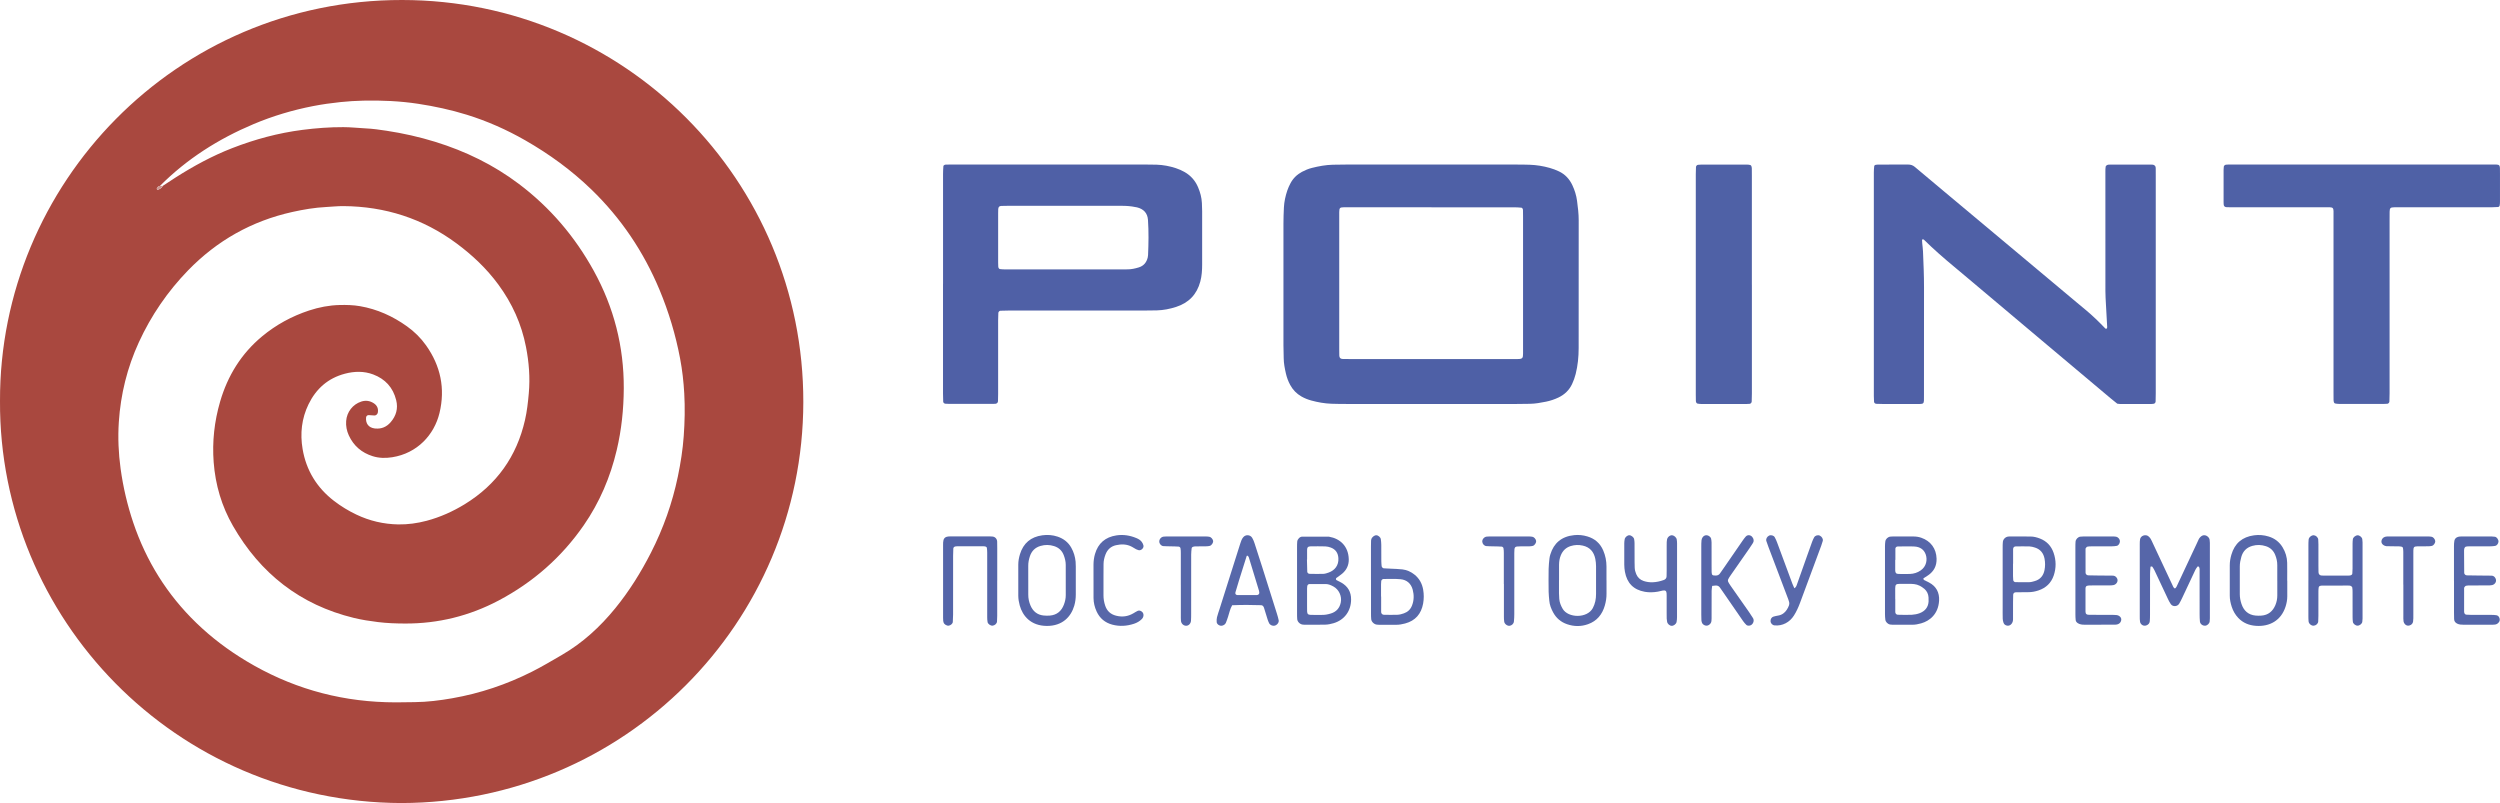
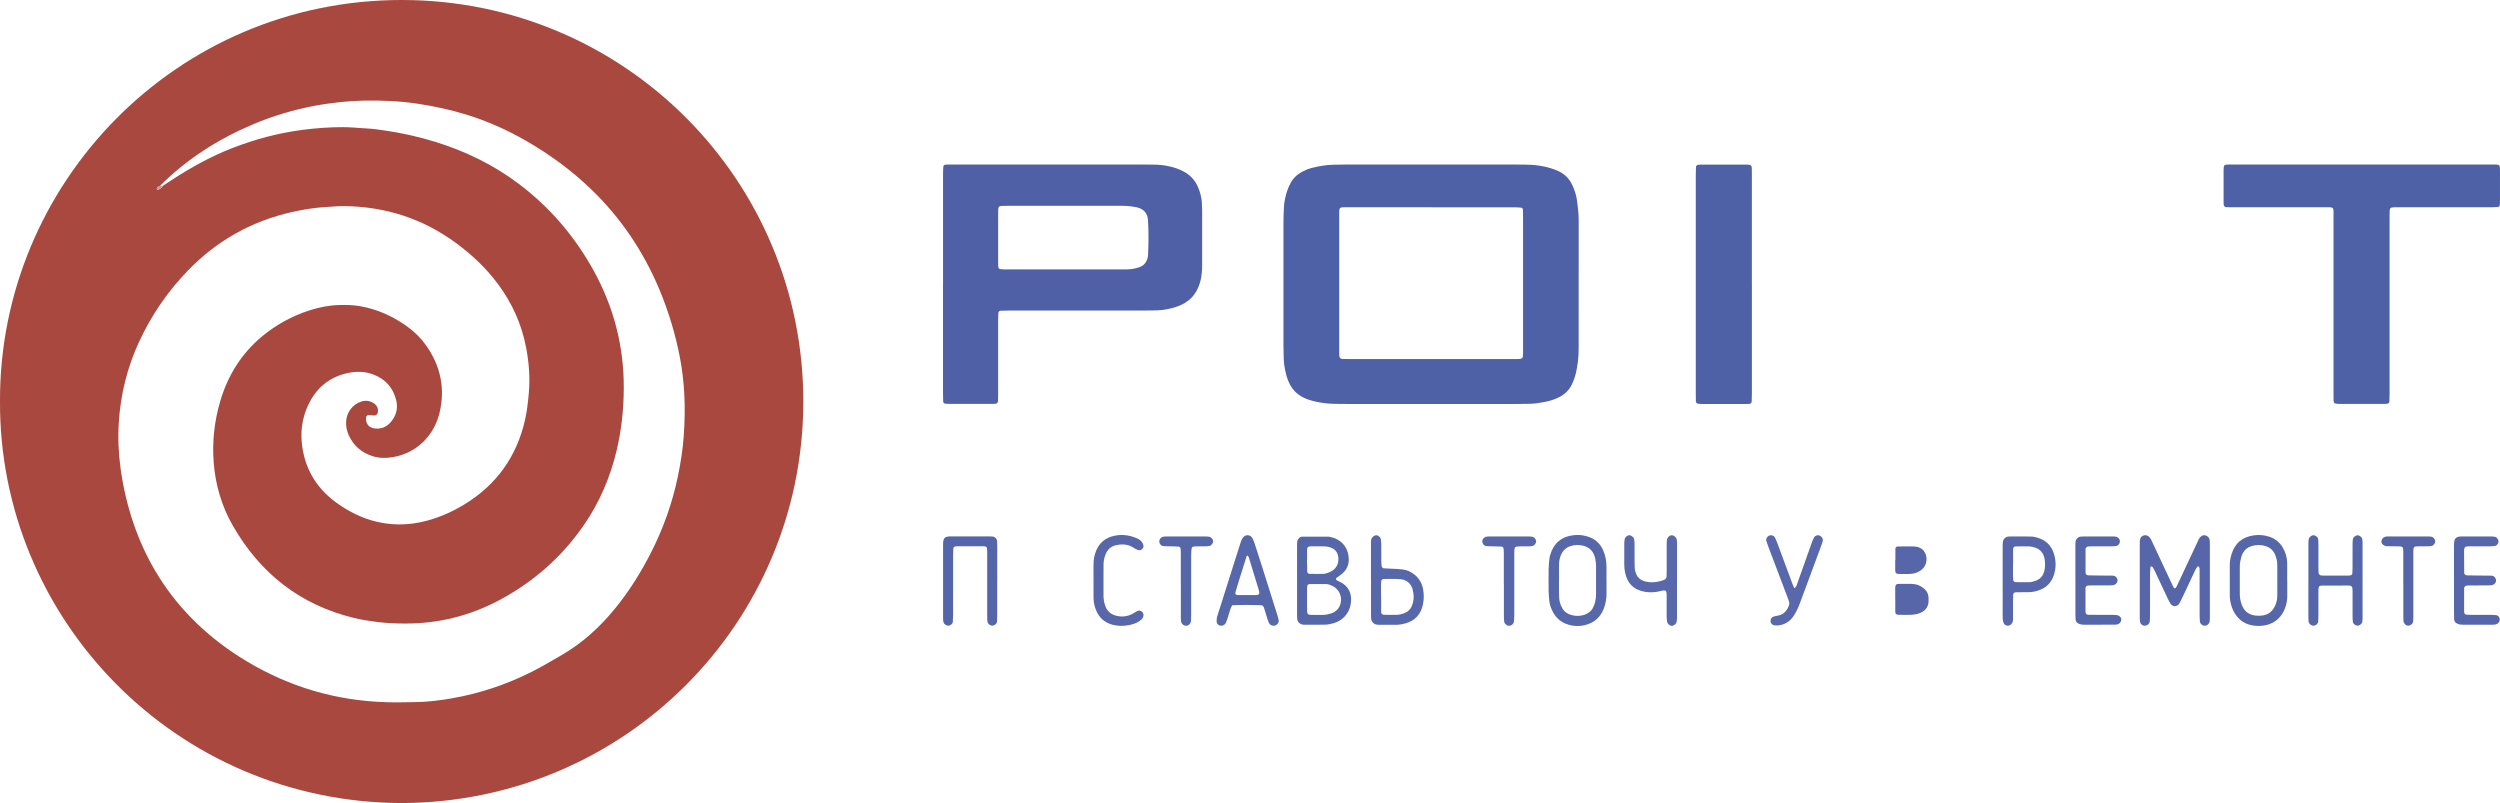
<svg xmlns="http://www.w3.org/2000/svg" id="_Слой_2" data-name="Слой 2" viewBox="0 0 1204.16 386.8">
  <defs>
    <style>
      .cls-1 {
        fill: #4f60a6;
      }

      .cls-1, .cls-2, .cls-3, .cls-4, .cls-5, .cls-6, .cls-7, .cls-8, .cls-9, .cls-10, .cls-11, .cls-12, .cls-13, .cls-14, .cls-15 {
        stroke-width: 0px;
      }

      .cls-2 {
        fill: #5567aa;
      }

      .cls-3 {
        fill: #5768aa;
      }

      .cls-4 {
        fill: #5668aa;
      }

      .cls-5 {
        fill: #5567a9;
      }

      .cls-6 {
        fill: #5667a9;
      }

      .cls-7 {
        fill: #5565a8;
      }

      .cls-8 {
        fill: #a9483f;
      }

      .cls-9 {
        fill: #5868aa;
      }

      .cls-10 {
        fill: #5465a9;
      }

      .cls-11 {
        fill: #4e60a6;
      }

      .cls-12 {
        fill: #cd9994;
      }

      .cls-13 {
        fill: #5666a9;
      }

      .cls-14 {
        fill: #5767a9;
      }

      .cls-15 {
        fill: #4f61a6;
      }
    </style>
  </defs>
  <g id="_Слой_1-2" data-name="Слой 1">
    <path class="cls-8" d="M193.36,386.8C84.15,386.38-.5,297.73,0,193.2-.32,88.58,84.62-.1,193.69,0c107.26.09,193.43,86.96,193.24,193.72-.19,106.32-86.12,192.8-193.56,193.08ZM78.34,89.57c2.09-1.37,4.16-2.76,6.27-4.1,8.67-5.52,17.66-10.4,27.25-14.13,10.95-4.26,22.19-7.29,33.86-8.79,6.53-.84,13.08-1.33,19.67-1.31,3.56,0,7.09.42,10.63.59,3.43.16,6.82.63,10.19,1.15,7.93,1.21,15.75,2.96,23.42,5.33,14.57,4.5,28.1,11.08,40.3,20.28,15.04,11.34,26.98,25.37,36.05,41.82,9.72,17.62,14.56,36.5,14.47,56.66-.05,10.03-1.08,19.93-3.39,29.7-3.08,13.06-8.26,25.21-15.9,36.25-10.68,15.43-24.42,27.46-40.99,36.22-14.08,7.44-29.14,11.16-45.1,11.09-4.34-.02-8.67-.16-12.99-.7-3.92-.48-7.82-1.08-11.65-2.01-25.84-6.29-45.04-21.39-58.2-44.29-5.45-9.48-8.49-19.79-9.31-30.69-.75-9.92.33-19.7,3.12-29.25,3.63-12.43,10.16-23.03,20.18-31.36,6.75-5.61,14.33-9.73,22.66-12.48,4.77-1.57,9.66-2.52,14.69-2.64,3.3-.08,6.59,0,9.84.56,8.31,1.44,15.8,4.83,22.63,9.72,3.56,2.55,6.65,5.58,9.18,9.16,7.01,9.89,9.31,20.79,6.47,32.57-2.53,10.5-10.69,19.42-22.8,21.32-3.17.5-6.31.45-9.37-.51-5.29-1.66-9.2-4.97-11.52-10.05-1-2.19-1.45-4.49-1.27-6.9.33-4.37,3.2-8.04,7.3-9.37,2.17-.7,4.18-.37,6.03.84,1.56,1.02,2.25,2.52,1.94,4.41-.13.8-.86,1.49-1.62,1.46-.92-.03-1.83-.14-2.75-.18-.72-.03-1.25.46-1.31,1.17-.26,2.9,1.27,4.87,4.07,5.24.13.02.26.03.39.04,2.99.3,5.45-.8,7.37-3.01,2.67-3.07,3.68-6.62,2.68-10.64-1.5-6.08-5.27-10.2-11.08-12.39-4.45-1.67-9.06-1.55-13.59-.36-8.13,2.14-13.89,7.22-17.54,14.71-3.34,6.85-4.12,14.15-2.87,21.55,1.73,10.27,6.85,18.65,15.15,25.03,3.35,2.57,6.94,4.76,10.75,6.57,6.39,3.05,13.14,4.62,20.19,4.74,4.61.07,9.17-.56,13.65-1.75,6.54-1.74,12.62-4.47,18.37-7.99,15.36-9.43,25-22.97,29.01-40.53.97-4.24,1.44-8.53,1.83-12.86.68-7.54.09-14.99-1.35-22.36-2.14-11-6.65-21-13.3-30.03-5.66-7.7-12.51-14.18-20.17-19.85-16.18-11.98-34.4-17.8-54.47-17.95-2.76-.02-5.51.29-8.27.43-5.53.28-10.96,1.2-16.36,2.4-19.55,4.35-36.26,13.78-50.18,28.11-9.88,10.18-17.8,21.75-23.73,34.66-5.6,12.2-8.76,25.02-9.64,38.4-.49,7.5-.17,14.99.85,22.43,1.22,8.87,3.25,17.56,6.11,26.05,6.26,18.52,16.3,34.66,30.36,48.27,7.3,7.08,15.39,13.15,24.1,18.39,20.71,12.46,43.15,19.08,67.31,19.81,4.6.14,9.21.02,13.81-.03,6.07-.06,12.08-.82,18.03-1.86,13.42-2.35,26.21-6.65,38.38-12.78,4.94-2.48,9.67-5.33,14.45-8.09,10.04-5.82,18.41-13.52,25.7-22.46,6.76-8.29,12.38-17.32,17.23-26.83,5.94-11.65,10.27-23.87,12.94-36.68,1.34-6.44,2.36-12.93,2.83-19.49.49-6.82.64-13.65.25-20.49-.32-5.66-.95-11.27-2-16.82-2.15-11.39-5.47-22.45-9.94-33.16-7.66-18.32-18.52-34.45-32.8-48.27-9.6-9.28-20.32-17.08-31.9-23.7-8.93-5.11-18.28-9.25-28.11-12.3-7.67-2.37-15.49-4.06-23.43-5.27-8.75-1.33-17.53-1.7-26.35-1.52-3.68.08-7.35.31-11.02.69-4.45.46-8.88,1.09-13.26,1.94-9.82,1.92-19.39,4.77-28.62,8.66-16.9,7.12-32.14,16.77-45.13,29.81-.74.04-1.13.57-1.46,1.12-.09.15.03.44.1.65.02.05.23.1.33.07.99-.35,1.9-.8,2.39-1.81Z" />
    <path class="cls-11" d="M689.46,194.58c-13.55,0-27.1,0-40.65,0-2.5,0-5-.02-7.5-.11-3.3-.12-6.53-.69-9.71-1.56-1.65-.45-3.24-1.08-4.73-1.93-2.35-1.34-4.14-3.19-5.43-5.57-.95-1.75-1.63-3.6-2.07-5.52-.55-2.43-1.04-4.88-1.06-7.4-.02-2.1-.12-4.21-.12-6.31,0-19.46-.01-38.92,0-58.38,0-2.63.09-5.26.22-7.88.14-2.77.74-5.47,1.61-8.09.41-1.24.97-2.45,1.58-3.6,1.27-2.38,3.15-4.2,5.53-5.47,1.51-.8,3.09-1.46,4.76-1.88,3.32-.84,6.68-1.46,10.12-1.54,2.1-.05,4.21-.08,6.31-.08,27.23,0,54.47,0,81.7,0,2.24,0,4.47.01,6.71.09,3.3.11,6.54.63,9.72,1.53,1.51.42,3,.99,4.42,1.66,2.97,1.4,5.07,3.68,6.47,6.64,1.13,2.4,1.91,4.92,2.26,7.52.42,3.12.8,6.25.8,9.42-.03,20.51-.02,41.02-.02,61.53,0,4.22-.41,8.4-1.44,12.5-.41,1.64-1,3.27-1.72,4.81-1.39,2.96-3.63,5.11-6.6,6.52-1.92.91-3.92,1.57-5.97,1.99-2.57.52-5.17,1-7.81,1.03-2.5.02-5,.09-7.5.09-13.29,0-26.58,0-39.86,0ZM689.47,99.84c-13.02,0-26.04,0-39.06,0-1.05,0-2.1,0-3.16,0-1.91.03-2.15.3-2.19,2.36-.02.79,0,1.58,0,2.37,0,21.16,0,42.32,0,63.48,0,1.05,0,2.1.03,3.15.03,1.16.54,1.68,1.67,1.71,1.18.03,2.37.03,3.55.03,25.91,0,51.81,0,77.72,0,.92,0,1.84-.01,2.76,0,2.63.03,2.8-.5,2.81-2.63,0-.79,0-1.58,0-2.37,0-21.16,0-42.32,0-63.48,0-1.05,0-2.1-.03-3.15,0-.26-.04-.54-.16-.76-.12-.22-.35-.5-.55-.51-1.17-.1-2.35-.19-3.53-.19-13.28-.01-26.56,0-39.85,0Z" />
-     <path class="cls-1" d="M1019.77,194.41c-.99-.81-2.12-1.7-3.23-2.62-11.08-9.31-22.16-18.62-33.23-27.93-10.97-9.23-21.94-18.47-32.9-27.7-3.02-2.54-6.03-5.1-9.07-7.61-5.07-4.19-10.01-8.52-14.7-13.14-.14-.14-.48-.1-.73-.1-.04,0-.13.2-.13.31.01.52.04,1.05.09,1.57.12,1.31.32,2.61.37,3.92.23,5.78.51,11.56.49,17.35-.04,17.23,0,34.45-.02,51.68,0,4.96.39,4.43-4.44,4.45-5.13.02-10.26,0-15.4,0-1.05,0-2.1-.04-3.15-.08-.52-.02-1.03-.48-1.06-.95-.04-.92-.1-1.84-.1-2.76,0-35.9,0-71.8,0-107.7,0-1.05.08-2.1.19-3.14.02-.2.33-.47.54-.52.51-.12,1.04-.16,1.56-.16,4.74-.01,9.47,0,14.21-.02,1.24,0,2.26.32,3.24,1.14,4.71,4,9.47,7.95,14.21,11.92,10.7,8.95,21.39,17.89,32.09,26.84,10.49,8.78,20.98,17.57,31.47,26.35,1.51,1.27,3.03,2.53,4.55,3.79,3.35,2.77,6.45,5.8,9.45,8.94.12.13.47.06.71.03.06,0,.09-.23.12-.35.03-.13.07-.26.06-.38-.2-3.68-.42-7.35-.61-11.03-.11-2.1-.25-4.2-.25-6.3-.02-19.2-.02-38.4-.01-57.6,0-.79,0-1.58.14-2.35.05-.31.43-.64.74-.79.33-.16.77-.17,1.16-.17,6.71,0,13.42,0,20.13,0,.39,0,.82,0,1.16.16.32.14.64.45.78.76.15.34.13.77.14,1.16.02,1.05.01,2.1.01,3.16,0,34.98,0,69.96,0,104.94,0,1.31-.04,2.63-.07,3.94-.01.52-.49,1.03-.95,1.07-.39.04-.78.11-1.17.11-5,0-10,0-15,0-.39,0-.78-.09-1.38-.16Z" />
    <path class="cls-1" d="M454.23,136.75c0-17.61,0-35.22,0-52.83,0-1.31.07-2.62.17-3.93.01-.2.32-.42.53-.54.22-.12.51-.16.76-.17,1.18-.03,2.37-.04,3.55-.04,30.51,0,61.02,0,91.52,0,2.1,0,4.21.02,6.31.08,3.17.1,6.27.69,9.28,1.67,1.49.48,2.95,1.14,4.31,1.92,2.94,1.69,5.08,4.16,6.4,7.27,1.03,2.43,1.73,4.96,1.85,7.62.06,1.31.11,2.63.12,3.94,0,8.54,0,17.08,0,25.63,0,2.76-.16,5.5-.88,8.2-1.65,6.25-5.58,10.3-11.67,12.26-3.01.97-6.11,1.59-9.28,1.67-2.23.06-4.47.08-6.71.08-21.57,0-43.13,0-64.7,0-1.31,0-2.63.05-3.94.09-.47.02-.97.55-.99,1.05-.05,1.18-.1,2.36-.1,3.54,0,11.83,0,23.65,0,35.48,0,1.18-.03,2.36-.07,3.54-.02.66-.59,1.19-1.28,1.22-.53.02-1.05.04-1.58.04-6.84,0-13.68,0-20.51,0-.66,0-1.31-.04-1.97-.08-.52-.03-1.03-.49-1.05-.97-.04-1.31-.09-2.62-.09-3.94,0-17.61,0-35.22,0-52.83ZM512.73,129.77c8.94,0,17.89,0,26.83,0,1.18,0,2.37-.02,3.55-.03,1.86,0,3.67-.41,5.42-.95,2.33-.71,3.71-2.39,4.28-4.74.09-.38.15-.78.17-1.17.24-5.65.34-11.3-.04-16.94-.23-3.32-2.11-5.28-5.28-6.06-.25-.06-.52-.09-.78-.14-2.2-.47-4.42-.61-6.66-.61-18.41.02-36.83,0-55.24.01-.92,0-1.84.01-2.76.05-.89.03-1.36.55-1.41,1.54-.03.66-.04,1.31-.04,1.97,0,7.89,0,15.77,0,23.66,0,.66,0,1.31.05,1.97.01.26.07.54.19.76.12.21.35.48.56.51.91.1,1.83.17,2.74.17,9.47.01,18.94,0,28.41,0Z" />
    <path class="cls-15" d="M1137.65,79.25c20.65,0,41.3,0,61.95,0,4.91,0,4.55-.46,4.55,4.35,0,4.47,0,8.94,0,13.41,0,.65-.02,1.32-.15,1.96-.07.36-.36.71-.81.74-1.05.06-2.1.13-3.14.13-14.47,0-28.94,0-43.4,0-1.18,0-2.37,0-3.55.01-1.71.03-2.06.38-2.1,2.09-.03,1.18-.02,2.37-.02,3.55,0,28,0,55.99,0,83.99,0,1.31-.05,2.63-.09,3.94-.02.5-.52,1.03-.98,1.06-.52.04-1.05.07-1.57.07-7.23,0-14.47,0-21.7,0-.65,0-1.31-.09-1.94-.22-.21-.04-.44-.31-.52-.52-.13-.36-.18-.76-.19-1.15-.03-1.18-.02-2.37-.02-3.55,0-28.13,0-56.26,0-84.39,0-5.43.59-4.88-4.81-4.88-14.34-.01-28.67,0-43.01,0-1.18,0-2.37,0-3.55-.03-1.01-.02-1.49-.48-1.54-1.38-.02-.39-.04-.79-.04-1.18,0-5.13,0-10.25,0-15.38,0-.52.05-1.05.1-1.57.04-.47.55-.93,1.07-.98.39-.03.78-.07,1.18-.07,1.05-.01,2.1,0,3.16,0,20.39,0,40.77,0,61.16,0Z" />
    <path class="cls-15" d="M843.82,137.09c0,17.47,0,34.94,0,52.41,0,1.31-.04,2.62-.09,3.94-.02.51-.51,1.03-.97,1.07-.52.04-1.05.07-1.57.08-7.23,0-14.46,0-21.69,0-.65,0-1.31-.09-1.94-.21-.21-.04-.42-.3-.54-.51-.12-.22-.17-.49-.18-.75-.03-1.05-.04-2.1-.04-3.15,0-35.33,0-70.67,0-106,0-1.18.05-2.36.09-3.54.02-.5.51-1.01.99-1.05.52-.04,1.04-.1,1.57-.1,7.36,0,14.72,0,22.08,0,.52,0,1.04.08,1.54.21.21.05.43.31.51.52.13.36.2.76.21,1.14.03,1.18.02,2.36.02,3.55,0,17.47,0,34.94,0,52.41Z" />
    <path class="cls-13" d="M1047.58,283.48c.71-.47.94-1.24,1.28-1.95,3.07-6.55,6.14-13.09,9.2-19.64.33-.71.64-1.44.99-2.15.18-.35.41-.68.68-.96.66-.7,1.45-1.15,2.46-.94,1.02.21,1.98,1.16,2.11,2.1.07.52.12,1.04.12,1.57,0,12.1,0,24.19,0,36.29,0,.52-.04,1.05-.1,1.57-.13,1-1.14,1.93-2.15,2.01-1.2.1-2.43-.81-2.54-1.99-.12-1.17-.15-2.36-.15-3.54-.01-6.84,0-13.67-.01-20.51,0-.78.12-1.58-.29-2.31-.05-.08-.19-.13-.29-.16-.13-.03-.34-.07-.38-.01-.38.52-.79,1.04-1.07,1.61-2.14,4.51-4.24,9.04-6.37,13.56-.45.95-.92,1.89-1.46,2.79-.8,1.31-2.98,1.62-4.03.14-.6-.85-1.05-1.82-1.5-2.76-2.13-4.52-4.24-9.04-6.37-13.56-.28-.59-.66-1.13-1.01-1.68-.05-.07-.23-.05-.34-.09-.34-.1-.54.01-.56.37-.07,1.04-.19,2.08-.19,3.12-.02,6.57,0,13.15-.02,19.72,0,1.05-.02,2.1-.11,3.15-.09,1.01-.7,1.65-1.65,2.01-1.5.57-2.82-.55-3.03-1.68-.16-.9-.15-1.83-.15-2.75-.01-6.97,0-13.94,0-20.91,0-4.6,0-9.2,0-13.81,0-.79.02-1.58.15-2.35.29-1.75,2.7-2.57,4.07-1.39.39.34.77.74,1.03,1.18.4.67.7,1.41,1.04,2.12,3.13,6.66,6.25,13.33,9.37,19.99.32.69.52,1.47,1.3,1.85Z" />
-     <path class="cls-13" d="M926.41,278.57c.1.32.11.68.27.77.8.44,1.65.79,2.46,1.22,3.52,1.86,5.07,4.89,4.85,8.75-.36,6.39-4.46,9.78-8.66,10.94-1.39.39-2.8.68-4.26.67-3.15-.01-6.3,0-9.45,0-.39,0-.78-.05-1.17-.1-1.14-.17-2.21-1.2-2.35-2.34-.11-.91-.17-1.83-.17-2.74-.01-10.89-.01-21.77,0-32.66,0-.78.06-1.57.17-2.35.17-1.15,1.25-2.14,2.41-2.26.39-.04.78-.07,1.18-.07,3.28,0,6.56,0,9.84,0,1.32,0,2.6.17,3.87.61,4.58,1.58,7.24,5.26,7.38,10.07.1,3.46-1.26,6.09-4.07,8.02-.75.52-1.53.99-2.28,1.48ZM912.85,288.5s.02,0,.04,0c0,2.1-.01,4.21,0,6.31,0,.7.55,1.28,1.21,1.29,2.24.03,4.48.13,6.7.02,1.3-.07,2.64-.32,3.85-.78,2.52-.97,4.1-2.79,4.28-5.6.04-.65.01-1.31-.02-1.97-.09-1.66-.77-3.07-2.01-4.14-.69-.59-1.48-1.09-2.28-1.51-1.69-.87-3.55-.92-5.4-.89-7.45.13-6.23-1.14-6.36,6.09,0,.39,0,.79,0,1.18ZM912.94,269.67s-.05,0-.08,0c0,1.7-.02,3.39,0,5.09.02,1.2.47,1.67,1.63,1.69,1.83.03,3.66.07,5.49,0,1.86-.07,3.6-.62,5.14-1.69,2.83-1.97,3.28-5.21,2.45-7.64-.86-2.51-2.86-3.73-5.38-3.88-2.73-.16-5.48-.03-8.22-.01-.5,0-1.02.5-1.03.97-.01,1.83,0,3.65,0,5.48Z" />
+     <path class="cls-13" d="M926.41,278.57ZM912.85,288.5s.02,0,.04,0c0,2.1-.01,4.21,0,6.31,0,.7.55,1.28,1.21,1.29,2.24.03,4.48.13,6.7.02,1.3-.07,2.64-.32,3.85-.78,2.52-.97,4.1-2.79,4.28-5.6.04-.65.01-1.31-.02-1.97-.09-1.66-.77-3.07-2.01-4.14-.69-.59-1.48-1.09-2.28-1.51-1.69-.87-3.55-.92-5.4-.89-7.45.13-6.23-1.14-6.36,6.09,0,.39,0,.79,0,1.18ZM912.94,269.67s-.05,0-.08,0c0,1.7-.02,3.39,0,5.09.02,1.2.47,1.67,1.63,1.69,1.83.03,3.66.07,5.49,0,1.86-.07,3.6-.62,5.14-1.69,2.83-1.97,3.28-5.21,2.45-7.64-.86-2.51-2.86-3.73-5.38-3.88-2.73-.16-5.48-.03-8.22-.01-.5,0-1.02.5-1.03.97-.01,1.83,0,3.65,0,5.48Z" />
    <path class="cls-6" d="M624.74,279.33c0-5.25,0-10.5,0-15.75,0-.92,0-1.84.09-2.75.1-1.1,1.25-2.34,2.34-2.34,4.33-.04,8.66,0,12.99.02,5.33.91,9.31,4.58,9.49,10.84.08,2.75-1,5.13-3.14,6.94-.9.76-1.9,1.4-2.84,2.1-.26.19-.25.86.02,1,.81.43,1.64.82,2.44,1.27,3.11,1.8,4.66,4.47,4.64,8.09-.02,5.53-3.2,9.9-8.49,11.44-1.25.36-2.57.65-3.86.68-3.41.1-6.83.04-10.24.04-.26,0-.52-.04-.78-.07-1.29-.18-2.47-1.35-2.58-2.61-.08-.91-.08-1.83-.08-2.75,0-5.38,0-10.76,0-16.14ZM634.04,296.18c.79,0,1.58-.03,2.36,0,1.6.07,3.14-.22,4.65-.69,2.63-.82,4.19-2.59,4.75-5.27.62-3-.85-6.24-3.51-7.71-1.16-.64-2.37-1.18-3.71-1.2-2.62-.04-5.25-.02-7.87,0-.51,0-1,.51-1.05.99-.04.39-.09.78-.09,1.18,0,2.76,0,5.51,0,8.27,0,4.81-.35,4.43,4.48,4.44ZM629.58,269.52s-.04,0-.07,0c.05,1.96.09,3.92.15,5.88.01.47.54.98,1.03.99,2.22.03,4.45.1,6.67.02.89-.03,1.8-.34,2.66-.65,2.83-1.03,4.87-3.4,4.63-6.95-.17-2.5-1.34-4.2-3.65-5.07-.84-.32-1.77-.53-2.66-.56-2.36-.08-4.72-.04-7.07-.02-1.2.01-1.67.48-1.69,1.64-.03,1.57,0,3.14,0,4.71Z" />
    <path class="cls-3" d="M773.8,279.54c0,2.1-.03,4.2,0,6.31.04,1.99-.28,3.95-.82,5.83-1.24,4.28-3.8,7.46-8.12,8.98-3.34,1.18-6.71,1.15-10.05,0-2.99-1.02-5.25-2.95-6.74-5.73-.94-1.75-1.66-3.58-1.83-5.58-.12-1.44-.3-2.88-.32-4.32-.05-3.68-.06-7.36,0-11.04.03-1.7.23-3.4.41-5.1.07-.65.25-1.29.44-1.91,1.62-5.3,5.34-8.63,11.5-9.23,2.11-.21,4.19,0,6.24.61,3.64,1.06,6.23,3.33,7.71,6.79,1.04,2.44,1.56,5.01,1.56,7.67,0,2.23,0,4.47,0,6.7h0ZM750.93,279.46h-.02c0,2.1-.01,4.19,0,6.29,0,.92.04,1.83.13,2.75.16,1.72.79,3.29,1.67,4.78,2.63,4.44,11.75,4.67,14.49-.38.55-1.02.95-2.16,1.21-3.3.26-1.14.34-2.34.35-3.51.04-4.45.03-8.91,0-13.36-.01-1.17-.12-2.37-.35-3.51-.69-3.37-2.56-5.65-6.06-6.43-1.98-.44-3.88-.37-5.81.23-2.28.72-3.8,2.2-4.72,4.38-.62,1.48-.86,3.02-.88,4.6-.02,2.49,0,4.98,0,7.47Z" />
    <path class="cls-6" d="M1101.7,279.71c0,2.5,0,4.99,0,7.49,0,1.72-.31,3.39-.84,5.03-2.14,6.57-7.56,9.71-14.33,9.21-3.23-.24-6.13-1.38-8.43-3.8-1.48-1.56-2.51-3.38-3.16-5.39-.57-1.75-.95-3.55-.94-5.41.02-4.86.01-9.72,0-14.58,0-1.72.29-3.4.77-5.05,1.59-5.52,5.29-8.62,10.94-9.37,2.36-.32,4.72-.13,7.02.58,2.89.88,5.12,2.59,6.7,5.17,1.4,2.3,2.16,4.79,2.22,7.47.06,2.89.01,5.78.01,8.67.01,0,.02,0,.04,0ZM1096.88,279.7h0c0-2.49-.02-4.98,0-7.47.02-1.74-.37-3.4-1.01-4.98-.83-2.04-2.31-3.46-4.44-4.16-2.18-.71-4.33-.8-6.57-.16-2.79.8-4.51,2.57-5.29,5.29-.43,1.51-.75,3.05-.74,4.64.02,4.46.02,8.91,0,13.37,0,1.6.31,3.15.8,4.63,1.08,3.26,3.28,5.31,6.82,5.64.91.08,1.83.09,2.75.02,3.37-.24,5.55-2.12,6.8-5.14.6-1.46.9-3,.89-4.6-.02-2.36,0-4.72,0-7.08Z" />
-     <path class="cls-13" d="M490.47,279.47c0-2.5.01-4.99,0-7.49,0-1.73.31-3.4.81-5.04,1.63-5.32,5.25-8.34,10.74-9.1,2.5-.35,4.99-.17,7.4.64,2.84.96,5.09,2.68,6.58,5.33,1.18,2.09,1.85,4.34,2.08,6.72.07.78.09,1.57.09,2.36,0,4.47,0,8.93,0,13.4,0,1.85-.21,3.66-.73,5.44-1.56,5.33-5.69,9.79-13.19,9.76-7.79-.03-11.72-4.88-13.09-9.89-.42-1.53-.68-3.07-.69-4.66,0-2.5,0-4.99,0-7.49h0ZM495.28,279.27h0c0,2.36.02,4.72,0,7.08-.02,1.87.36,3.66,1.09,5.35,1.18,2.72,3.21,4.44,6.23,4.76,1.04.11,2.1.13,3.13.04,3.36-.29,5.54-2.18,6.71-5.25.56-1.47.91-3.01.9-4.61-.02-4.85-.01-9.7-.01-14.55,0-1.6-.38-3.13-.93-4.6-.82-2.21-2.36-3.71-4.66-4.44-2.19-.7-4.34-.74-6.57-.09-2.62.77-4.27,2.45-5.11,4.99-.49,1.5-.81,3.03-.79,4.63.03,2.23,0,4.46,0,6.68Z" />
-     <path class="cls-13" d="M824.69,282.23c-.09.81-.25,1.57-.26,2.33-.03,3.94-.01,7.88-.02,11.82,0,.92.03,1.84-.07,2.75-.09.81-.54,1.45-1.25,1.9-1.36.87-2.97-.14-3.3-1.08-.13-.37-.26-.75-.28-1.14-.05-.92-.06-1.84-.06-2.76,0-10.9,0-21.8,0-32.69,0-1.05,0-2.1.11-3.14.05-.5.25-1.03.54-1.44.47-.67,1.17-1.04,2.03-.97.86.07,1.88.86,2.05,1.63.13.64.21,1.29.22,1.94.02,3.68.01,7.35.01,11.03,0,1.05-.02,2.1.02,3.15.06,1.6.49,1.64,2.02,1.66.85.01,1.52-.33,2.01-1.03.68-.97,1.36-1.93,2.03-2.91,2.98-4.32,5.95-8.66,8.94-12.98.45-.64.92-1.28,1.44-1.86.85-.94,2.25-.84,3.11.17.77.91.93,1.99.37,2.9-.55.9-1.13,1.77-1.73,2.63-3,4.31-6.01,8.61-9.01,12.93-.45.64-.89,1.3-1.23,2.01-.15.31-.15.81,0,1.12.34.7.78,1.36,1.23,2.01,2.93,4.2,5.89,8.38,8.82,12.58.68.97,1.33,1.95,1.94,2.96.6,1.01.27,2.37-.7,3.17-.7.58-1.94.64-2.54.05-.56-.54-1.08-1.14-1.53-1.78-3.15-4.53-6.27-9.08-9.4-13.62-.6-.86-1.21-1.72-1.8-2.59-.49-.72-1.2-.98-2.03-.95-.52.02-1.03.11-1.68.18Z" />
    <path class="cls-3" d="M593.51,291.49c-1.11,1.93-1.38,3.77-1.98,5.51-.34.99-.64,2-1.06,2.96-.33.75-.99,1.2-1.8,1.4-1.12.28-2.57-.63-2.64-1.74-.05-.77-.03-1.59.15-2.33.35-1.4.86-2.75,1.29-4.13,3.17-10.01,6.33-20.01,9.5-30.02.32-1,.63-2.01,1.01-2.98.19-.48.48-.93.8-1.34,1.13-1.45,3.42-1.35,4.36.25.46.78.82,1.65,1.1,2.51,1.27,3.86,2.51,7.74,3.74,11.61,2.38,7.5,4.74,15.01,7.1,22.52.31,1,.6,2.01.81,3.03.21,1.09-.72,2.3-1.92,2.62-.96.26-2.23-.28-2.68-1.18-.29-.58-.54-1.19-.74-1.81-.6-1.88-1.15-3.76-1.74-5.64-.21-.67-.66-1.21-1.37-1.23-4.58-.16-9.17-.18-13.92.02ZM600.34,286.61s0,0,0,0c1.7,0,3.4.01,5.1,0,.71,0,1.23-.64,1.11-1.28-.05-.26-.05-.52-.13-.77-1.63-5.37-3.26-10.74-4.91-16.11-.07-.24-.26-.45-.42-.65-.08-.09-.22-.16-.34-.18-.08-.01-.23.07-.25.13-1.22,3.85-2.44,7.71-3.64,11.57-.62,1.99-1.21,4-1.8,6-.21.72.21,1.29.96,1.3,1.44.02,2.88,0,4.31,0Z" />
    <path class="cls-10" d="M1111.88,279.58c0-5.65,0-11.31,0-16.96,0-.92.02-1.84.11-2.75.1-1.09,1.45-2.16,2.53-2.05,1.01.1,2.01,1.05,2.09,2.05.07.78.09,1.57.09,2.36,0,3.42,0,6.84,0,10.25,0,1.05,0,2.1.04,3.15.03.93.57,1.52,1.4,1.57.26.02.53.04.79.04,4.08,0,8.16,0,12.23,0,.39,0,.81-.02,1.16-.15.35-.13.69-.39.71-.84.05-.79.11-1.57.11-2.36.01-3.94,0-7.89.01-11.83,0-.79.04-1.58.14-2.35.11-.9,1.28-1.83,2.27-1.88.94-.04,2.13.91,2.27,1.85.08.52.13,1.04.13,1.57,0,12.23,0,24.45,0,36.68,0,.52-.05,1.05-.12,1.57-.13.95-1.23,1.84-2.26,1.86-.99.02-2.17-.89-2.28-1.83-.1-.78-.14-1.57-.14-2.35-.01-3.94,0-7.89-.01-11.83,0-.79,0-1.58-.14-2.35-.05-.31-.42-.64-.73-.79-.33-.16-.77-.16-1.16-.16-4.21,0-8.42,0-12.63.01-.39,0-.8.07-1.15.21-.21.09-.45.36-.49.58-.1.64-.15,1.3-.15,1.96-.01,3.94,0,7.89-.01,11.83,0,.92-.02,1.84-.09,2.76-.08,1-1.06,1.88-2.14,1.98-1.1.11-2.39-.92-2.5-2.07-.08-.91-.09-1.84-.09-2.75,0-5.65,0-11.31,0-16.96Z" />
    <path class="cls-10" d="M480.32,279.71c0,5.65,0,11.29,0,16.94,0,.92-.02,1.84-.1,2.75-.08.99-1.09,1.88-2.16,1.96-.95.07-2.22-.8-2.38-1.72-.13-.77-.18-1.56-.18-2.34-.02-4.86,0-9.72,0-14.58,0-5.52,0-11.03,0-16.55,0-.78-.06-1.57-.17-2.35-.03-.21-.31-.46-.53-.53-.36-.13-.77-.17-1.16-.17-4.2-.01-8.41-.01-12.61,0-.26,0-.52.04-.78.07-.53.05-1.05.49-1.07.97-.05,1.18-.1,2.36-.1,3.54,0,9.45,0,18.91-.01,28.36,0,1.18-.05,2.36-.14,3.53-.06.8-.99,1.6-1.9,1.76-.95.17-2.24-.59-2.53-1.5-.08-.25-.17-.5-.19-.76-.04-.52-.06-1.05-.06-1.57,0-11.69,0-23.37,0-35.06,0-.78,0-1.59.2-2.34.2-.78.78-1.38,1.6-1.58.5-.13,1.04-.17,1.56-.17,6.44-.01,12.88,0,19.31,0,.39,0,.79.03,1.18.07,1.21.12,2.13,1.1,2.2,2.38.05,1.05.04,2.1.04,3.15,0,5.25,0,10.5,0,15.76Z" />
    <path class="cls-14" d="M964.61,279.93c0-5.39,0-10.78,0-16.17,0-.92,0-1.84.1-2.76.14-1.34,1.29-2.43,2.61-2.56.26-.03.52-.05.79-.05,3.29,0,6.58.02,9.87.03,1.61,0,3.13.41,4.61.98,3.26,1.27,5.45,3.63,6.57,6.91,1.23,3.59,1.27,7.25.06,10.85-1.21,3.59-3.71,6-7.3,7.21-1.62.55-3.3.88-5.03.86-1.97-.02-3.95.02-5.92.05-.77.01-1.26.47-1.29,1.18-.04,1.18-.06,2.36-.07,3.55-.01,2.76-.01,5.52-.01,8.28,0,.82-.21,1.56-.72,2.2-.53.65-1.23.99-2.07.87-.82-.13-1.5-.57-1.78-1.38-.21-.61-.37-1.27-.39-1.91-.06-1.84-.03-3.68-.03-5.52,0-4.21,0-8.42,0-12.62ZM969.65,271.54s-.03,0-.05,0c0,1.97,0,3.93,0,5.9,0,.65.06,1.3.1,1.96.03.49.53.98,1.02.99,2.23.03,4.46.09,6.68.03.9-.02,1.81-.28,2.68-.54,2.65-.77,4.16-2.62,4.69-5.28.36-1.81.36-3.65.02-5.47-.5-2.65-1.96-4.54-4.59-5.38-.87-.28-1.78-.53-2.67-.56-2.22-.07-4.45-.02-6.68,0-.69,0-1.2.54-1.21,1.26-.02,2.36,0,4.72,0,7.07Z" />
    <path class="cls-4" d="M660.34,279.33c0-5.38,0-10.76,0-16.14,0-.92.02-1.84.05-2.75,0-.26.08-.52.15-.77.23-.91,1.41-1.85,2.32-1.86.94-.01,2.08.91,2.23,1.9.13.9.21,1.82.22,2.74.03,2.62,0,5.25.02,7.88,0,.78.09,1.57.15,2.35.04.45.57,1.03,1.01,1.06,1.17.08,2.35.12,3.53.18,1.83.1,3.68.12,5.5.34,2.12.26,4.04,1.13,5.72,2.46,2.38,1.87,3.74,4.36,4.25,7.32.38,2.22.38,4.46-.02,6.66-.91,4.98-3.72,8.29-8.69,9.61-1.4.37-2.81.64-4.27.63-2.76-.02-5.52,0-8.27,0-.39,0-.79-.04-1.18-.09-1.25-.18-2.48-1.36-2.6-2.6-.09-.91-.1-1.83-.1-2.75,0-5.38,0-10.76,0-16.14ZM665.18,287.34s.05,0,.07,0c0,2.49-.01,4.98,0,7.47,0,.68.59,1.29,1.23,1.3,2.23.03,4.46.09,6.68,0,1.03-.05,2.07-.34,3.06-.69,1.81-.64,3.13-1.85,3.86-3.67,1.02-2.54,1.05-5.16.37-7.72-.78-2.93-2.84-4.77-5.87-5.04-2.73-.25-5.5-.1-8.24-.11-.45,0-1.02.57-1.05,1-.04.52-.09,1.04-.09,1.57-.01,1.97,0,3.93,0,5.9Z" />
    <path class="cls-9" d="M807.76,279.53c0,5.91,0,11.83,0,17.74,0,.78-.07,1.57-.22,2.34-.19.96-1.38,1.84-2.32,1.83-.98-.01-2.02-.9-2.23-1.93-.1-.51-.18-1.04-.2-1.56-.04-.92-.02-1.84-.02-2.76,0-2.76,0-5.52,0-8.28,0-.39-.02-.79-.04-1.18-.07-1.13-.63-1.52-1.87-1.28-.77.15-1.53.38-2.31.52-2.09.36-4.21.45-6.28.08-5.55-.99-8.6-4.25-9.59-9.59-.21-1.16-.32-2.35-.33-3.53-.04-3.42-.03-6.83,0-10.25,0-.65.09-1.31.2-1.95.17-.99,1.28-1.92,2.22-1.93.91,0,2.14.93,2.33,1.85.13.64.19,1.3.2,1.95.02,3.02,0,6.05.02,9.07,0,.92.03,1.84.06,2.76.04,1.06.3,2.07.71,3.05.7,1.67,1.89,2.8,3.62,3.37,1.39.46,2.81.65,4.27.61,1.86-.05,3.65-.47,5.39-1.09.79-.28,1.33-.85,1.36-1.74.03-.92.05-1.84.05-2.76,0-3.94,0-7.88,0-11.83,0-.66,0-1.31.02-1.97.01-.39.07-.78.14-1.17.2-1.19,1.42-2.2,2.5-2.08.94.1,2.02,1.05,2.18,2.01.11.64.16,1.3.16,1.95.02,3.42,0,6.83,0,10.25,0,2.5,0,4.99,0,7.49h0Z" />
    <path class="cls-5" d="M999.64,279.39c0-5.25,0-10.51,0-15.76,0-.92,0-1.84.08-2.75.09-1.15,1.17-2.25,2.28-2.39.52-.06,1.05-.09,1.57-.09,4.73,0,9.46,0,14.2,0,.52,0,1.06.02,1.57.13.78.17,1.81,1.1,1.74,2.34-.06.95-.72,1.91-1.55,2.06-.77.13-1.56.21-2.34.21-3.29.02-6.57,0-9.86.02-.65,0-1.33,0-1.95.15-.3.07-.53.48-.77.76-.07.09-.08.25-.08.38,0,3.81,0,7.62.01,11.42,0,.65.6,1.23,1.27,1.25,1.58.05,3.15.07,4.73.08,2.37.02,4.73.02,7.1.06.67.01,1.27.27,1.73.8,1.35,1.56.14,3.37-1.24,3.72-.63.16-1.3.18-1.95.18-3.15.02-6.31,0-9.46.02-.52,0-1.05.07-1.56.2-.21.06-.41.34-.52.56-.11.23-.13.51-.13.77,0,3.68-.02,7.36,0,11.03,0,1.14.49,1.58,1.75,1.59,3.42.02,6.84.01,10.25.03,1.05,0,2.11,0,3.15.11.48.06.99.33,1.37.65.64.54.87,1.29.61,2.13-.25.81-.81,1.36-1.58,1.63-.48.17-1.03.21-1.55.21-4.86.02-9.73,0-14.59.01-1.07,0-2.1-.13-3.03-.69-.58-.35-1.04-.86-1.11-1.54-.1-.91-.12-1.83-.13-2.75-.01-5.52,0-11.03,0-16.55Z" />
    <path class="cls-2" d="M1181.99,279.7c0-5.51,0-11.02,0-16.54,0-.91.03-1.84.2-2.73.18-.97.89-1.6,1.83-1.86.5-.14,1.04-.17,1.56-.17,4.86-.01,9.72-.01,14.58,0,.52,0,1.05.05,1.57.14.9.15,1.75,1.37,1.7,2.37-.05.9-.78,1.9-1.59,2.03-.77.13-1.56.19-2.34.2-3.41.02-6.83,0-10.24.02-.52,0-1.08-.01-1.56.15-.3.1-.62.49-.71.81-.15.49-.14,1.04-.14,1.56.01,3.41.03,6.82.07,10.23,0,.65.6,1.21,1.29,1.22,1.84.04,3.67.06,5.51.08,2.1.02,4.2.02,6.3.06.68.01,1.28.29,1.7.85,1.24,1.64.14,3.35-1.32,3.69-.63.15-1.3.16-1.95.16-2.89.02-5.78,0-8.67.02-.65,0-1.32,0-1.95.14-.32.07-.62.42-.83.71-.14.19-.13.51-.13.76,0,3.67,0,7.35,0,11.02,0,.13.04.26.05.39.05.52.51,1.02.98,1.05.79.05,1.57.09,2.36.1,3.28.01,6.57,0,9.85.01.78,0,1.58.05,2.35.17,1.27.2,2,2.01,1.31,3.13-.44.7-1.04,1.19-1.85,1.33-.51.09-1.04.11-1.57.11-4.6,0-9.19,0-13.79,0-1.06,0-2.1-.05-3.07-.55-.9-.46-1.41-1.16-1.44-2.17-.03-1.05-.05-2.1-.05-3.15,0-5.12,0-10.24,0-15.36Z" />
    <path class="cls-9" d="M864.26,283.35c.71-.4.97-.99,1.19-1.62,1.62-4.57,3.24-9.14,4.86-13.72.83-2.35,1.66-4.7,2.52-7.04.27-.73.6-1.46.97-2.14.5-.91,1.84-1.29,2.76-.83,1.01.5,1.66,1.64,1.4,2.56-.21.76-.45,1.51-.72,2.24-3.41,9.22-6.82,18.44-10.26,27.66-.78,2.09-1.7,4.12-2.9,6.01-1.01,1.59-2.32,2.85-3.98,3.72-1.67.87-3.45,1.21-5.33,1.04-1.11-.1-1.93-.99-1.96-2.1-.03-.99.54-1.89,1.41-2.13.76-.21,1.53-.4,2.3-.52,1.81-.3,3.13-1.29,4.11-2.78.43-.65.79-1.37,1.06-2.1.17-.47.21-1.05.1-1.53-.21-.89-.57-1.74-.89-2.6-3.02-7.97-6.04-15.94-9.06-23.91-.37-.98-.74-1.96-1.05-2.96-.3-.96.28-2.1,1.28-2.6.91-.46,2.29-.12,2.77.78.44.8.81,1.64,1.13,2.5,1.65,4.42,3.28,8.85,4.92,13.28.82,2.21,1.63,4.43,2.46,6.64.27.73.62,1.43.93,2.15Z" />
    <path class="cls-14" d="M526.7,279.4c0-2.49-.02-4.98,0-7.48.02-1.71.23-3.38.71-5.04,1.51-5.23,5-8.18,10.31-9,3.31-.51,6.54,0,9.63,1.29.98.41,1.91.94,2.55,1.78.39.5.7,1.12.85,1.73.33,1.3-1.16,2.68-2.41,2.3-.37-.11-.76-.24-1.1-.42-.69-.37-1.35-.81-2.04-1.19-2.44-1.32-5.05-1.36-7.66-.77-2.48.55-4.18,2.14-5.07,4.51-.56,1.48-.93,3-.93,4.61,0,2.1-.02,4.2-.03,6.3,0,2.89.02,5.77,0,8.66-.01,1.73.27,3.4.82,5.03.85,2.56,2.57,4.16,5.22,4.84,2.96.77,5.71.4,8.34-1.13.68-.4,1.34-.83,2.05-1.17.63-.3,1.27-.17,1.86.22.73.48,1.04,1.18.97,2.01-.06.66-.35,1.26-.84,1.74-1.04,1.04-2.29,1.74-3.68,2.21-3.45,1.15-6.96,1.38-10.47.45-3.48-.92-6.06-3.03-7.58-6.35-.94-2.05-1.47-4.21-1.49-6.47-.03-2.89,0-5.77,0-8.66,0,0-.02,0-.03,0Z" />
    <path class="cls-14" d="M724.34,281.29c0-4.99,0-9.98,0-14.96,0-.78-.03-1.58-.18-2.34-.06-.29-.5-.68-.8-.7-1.44-.11-2.88-.1-4.33-.14-1.05-.03-2.1-.03-3.14-.12-1.03-.09-1.89-1.1-1.94-2.15-.05-1.16.95-2.29,2.14-2.41.39-.04.78-.07,1.18-.07,6.44,0,12.87,0,19.31,0,.52,0,1.05.06,1.56.15.76.12,1.63,1.12,1.75,1.95.13.93-.7,2.22-1.62,2.44-.51.12-1.03.19-1.55.2-1.44.03-2.89,0-4.33.02-2.91.03-2.97.1-3.01,3.18-.01.92,0,1.84,0,2.76,0,8.93,0,17.85,0,26.78,0,1.18-.06,2.36-.19,3.53-.12,1.07-1.1,1.93-2.12,2.02-1.09.1-2.4-.9-2.55-2.02-.11-.78-.14-1.57-.14-2.35-.01-5.25,0-10.5,0-15.75Z" />
    <path class="cls-6" d="M568.76,281.7c0-5.12,0-10.24,0-15.36,0-.78-.02-1.58-.17-2.34-.06-.29-.5-.68-.79-.71-1.3-.11-2.62-.1-3.93-.14-1.18-.03-2.36-.02-3.54-.11-1.04-.08-1.9-1.08-1.95-2.14-.06-1.18.92-2.31,2.11-2.43.39-.04.78-.07,1.18-.07,6.44,0,12.87,0,19.31,0,.52,0,1.05.06,1.56.15.76.12,1.63,1.11,1.77,1.93.15.91-.7,2.23-1.62,2.45-.51.12-1.03.19-1.55.2-1.84.03-3.68.01-5.52.05-.38,0-.77.11-1.13.25-.21.09-.47.34-.5.54-.12,1.04-.24,2.08-.24,3.12-.02,9.45,0,18.9-.01,28.35,0,1.18,0,2.36-.08,3.54-.09,1.31-1.04,2.35-2.18,2.42-1.42.08-2.53-1.03-2.65-2.37-.08-.91-.06-1.84-.06-2.75,0-4.86,0-9.71,0-14.57Z" />
    <path class="cls-7" d="M1157.58,281.59c0-5.25,0-10.51,0-15.76,0-.65-.06-1.31-.17-1.95-.04-.21-.31-.47-.53-.53-.5-.13-1.03-.19-1.55-.2-1.97-.04-3.94,0-5.91-.08-.49-.02-1.01-.27-1.43-.55-.69-.47-1.08-1.2-.92-2.03.19-.95.81-1.66,1.76-1.94.49-.14,1.04-.16,1.56-.16,6.44,0,12.88,0,19.32,0,.52,0,1.05.07,1.56.16.75.13,1.59,1.15,1.69,1.99.11.98-.71,2.2-1.66,2.4-.51.11-1.04.17-1.56.18-1.84.03-3.68,0-5.52.04-1.42.02-1.76.39-1.79,1.94-.02,1.05-.01,2.1-.01,3.15,0,9.32,0,18.65,0,27.97,0,1.05.03,2.11-.12,3.14-.14.97-.79,1.64-1.76,1.91-.84.24-1.59-.02-2.15-.61-.34-.36-.63-.87-.69-1.35-.13-.9-.09-1.83-.09-2.75,0-4.99,0-9.98,0-14.97h0Z" />
    <path class="cls-12" d="M76.99,89.55c.45,0,.9.01,1.35.02-.49,1.01-1.4,1.46-2.39,1.81-.1.03-.31-.01-.33-.07-.07-.21-.19-.5-.1-.65.33-.55.73-1.07,1.46-1.12Z" />
  </g>
</svg>